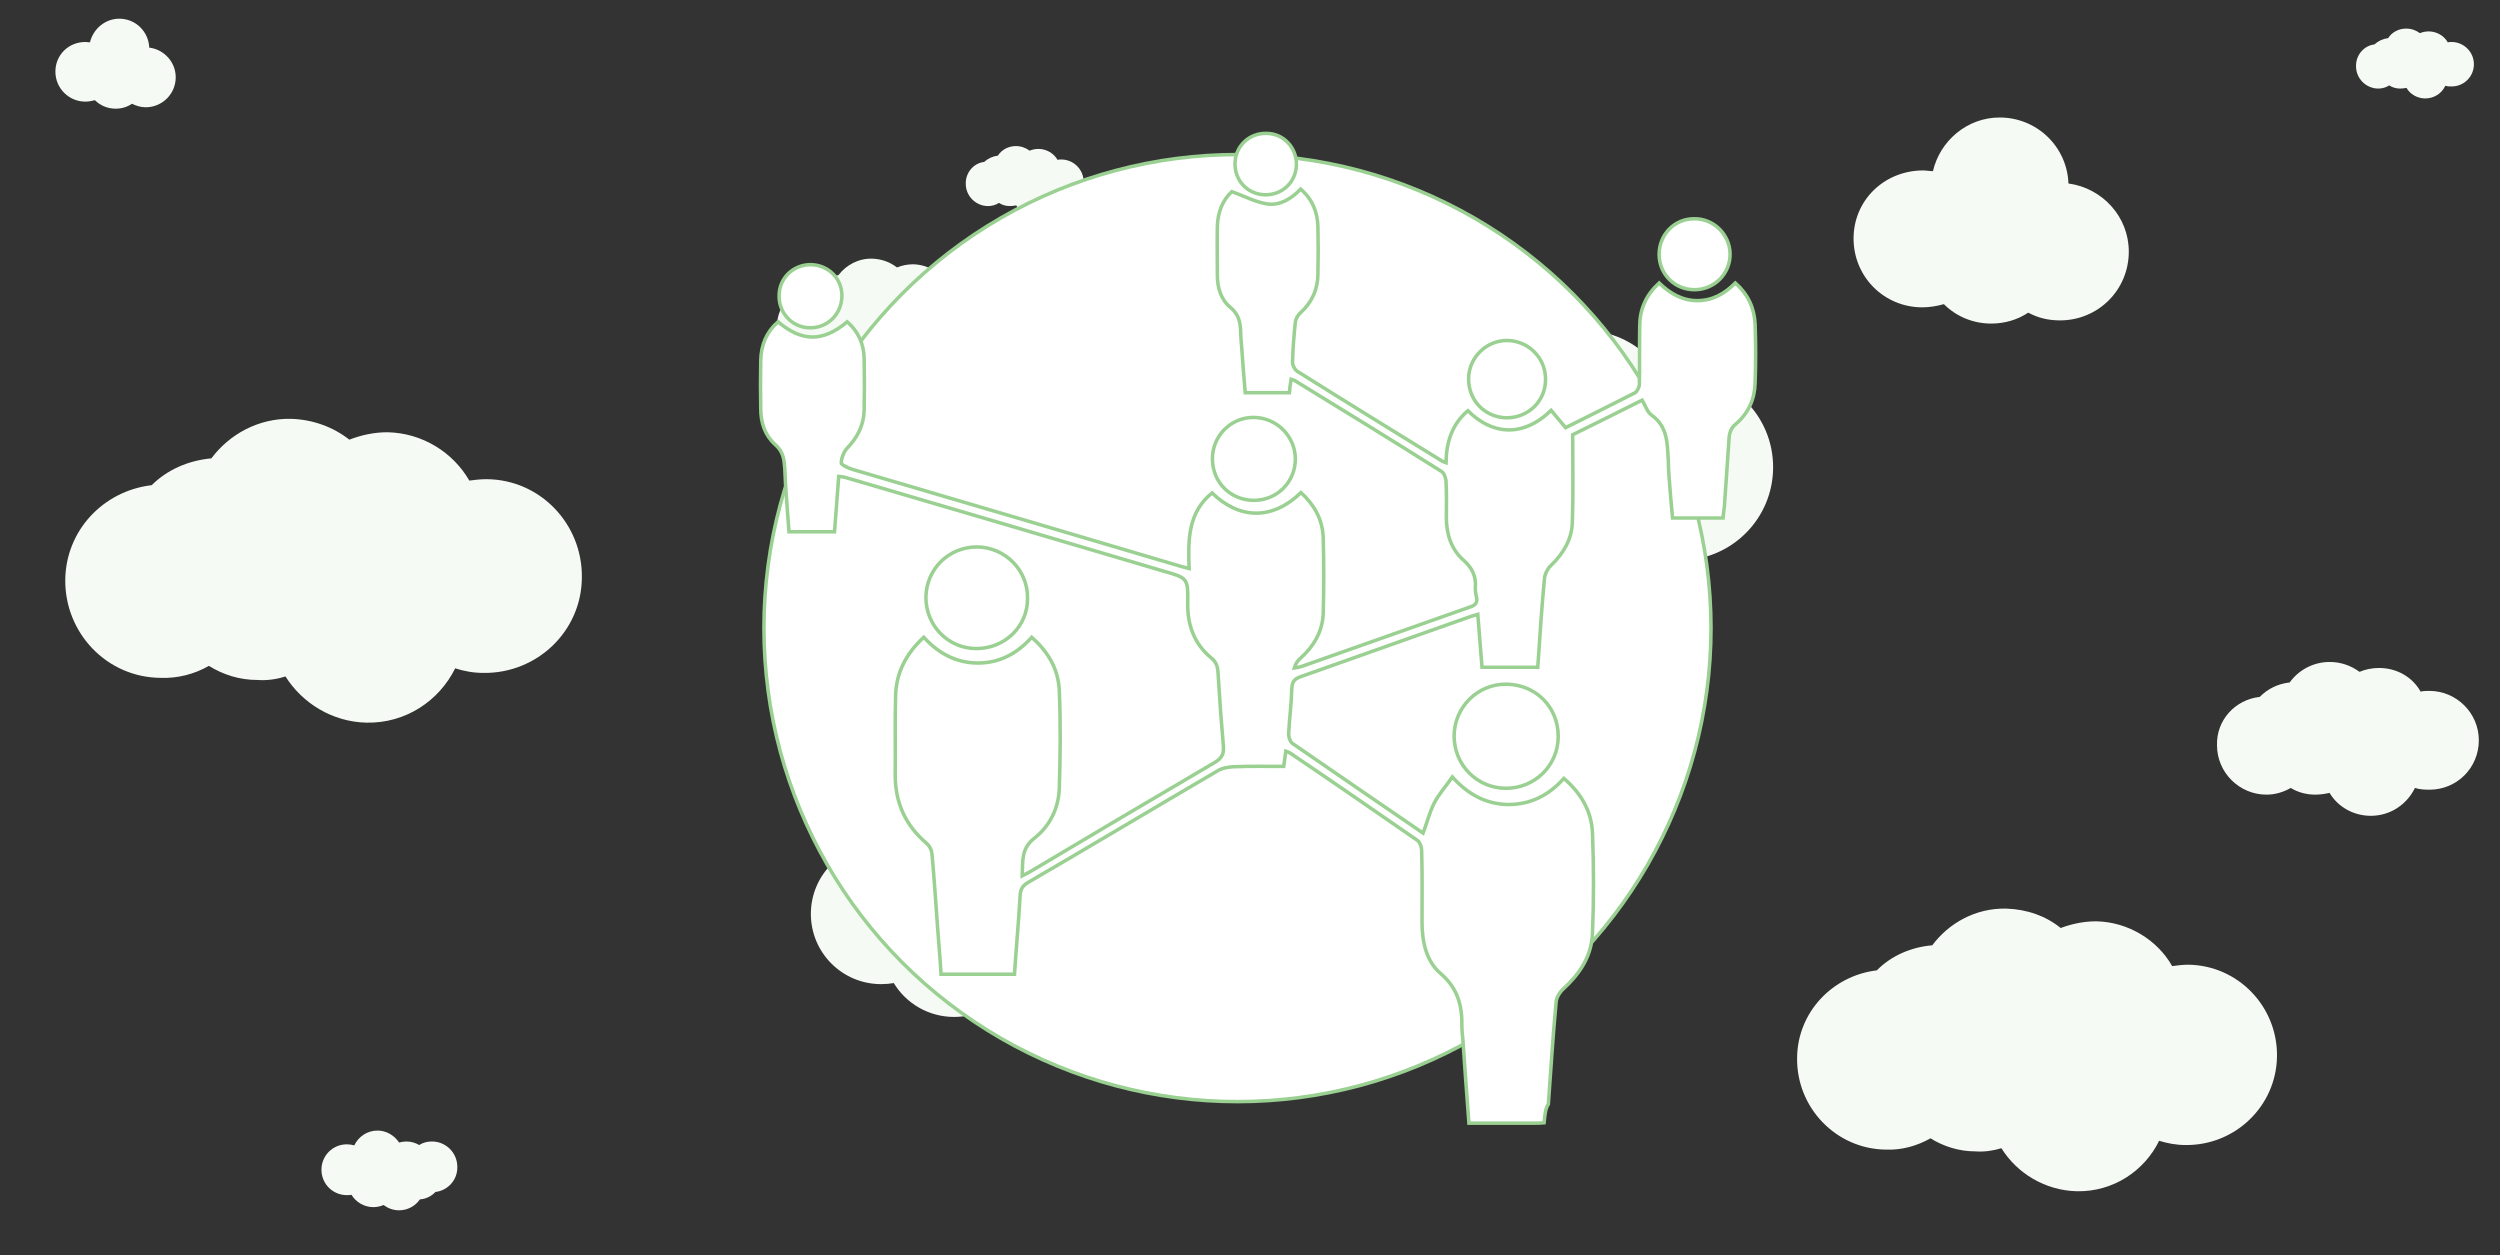
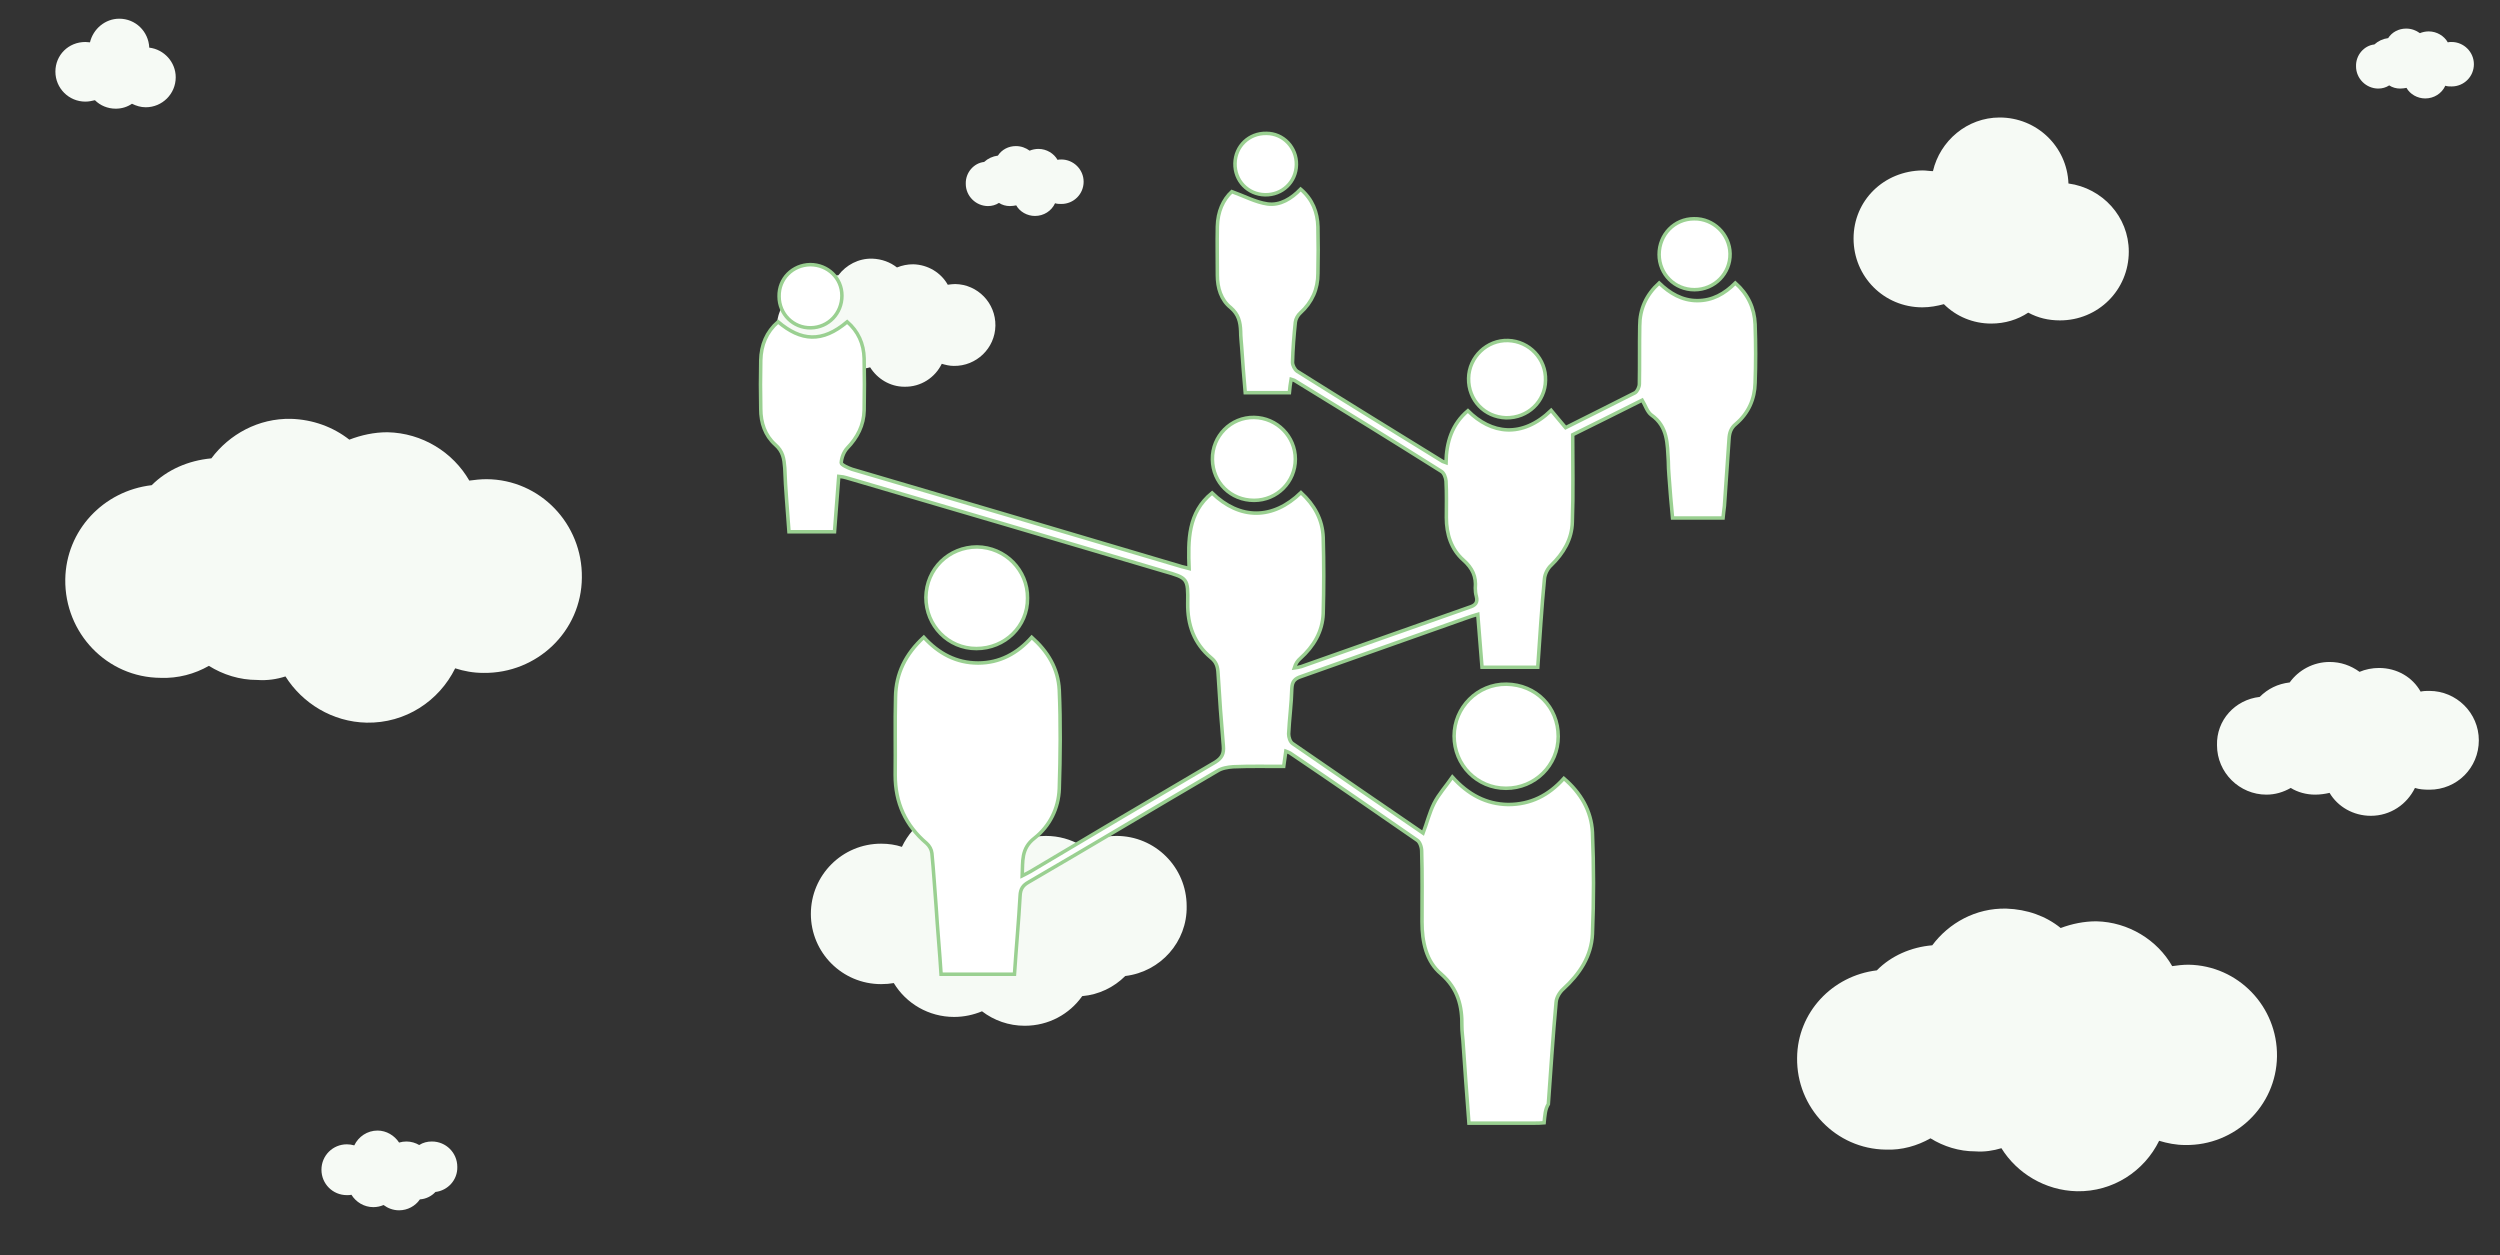
<svg xmlns="http://www.w3.org/2000/svg" version="1.1" id="Layer_1" x="0px" y="0px" viewBox="0 0 708.5 355.7" style="enable-background:new 0 0 708.5 355.7;" xml:space="preserve">
  <rect x="0" y="0" width="708.5" height="355.7" fill="#333333" stroke="none" />
  <style type="text/css">
	.st0{fill:#F6FAF5;}
	.st1{fill:#9AD091;}
	.st2{fill:#FFFFFF;stroke:#9AD091;stroke-miterlimit:10;}
</style>
-   <path class="st0" d="M361.6,135.3c0,14.6,11.8,26.4,26.4,26.4c4.7,0,9.3-1.3,13.2-3.5c3.9,2.3,8.4,3.5,13.2,3.5  c2.7,0,5.3-0.4,7.7-1.1c4.7,7.4,12.9,12.3,22.3,12.3c7,0,19.8-6.3,23.9-15.3c2.5,0.8,5.1,1.2,7.8,1.2c14.6,0,26.4-11.8,26.4-26.4  s-11.8-26.4-26.4-26.4c-1.6,0-3.2,0.2-4.7,0.4c-4.7-7.6-13-12.8-22.7-12.8c-3.7,0-7.2,0.7-10.4,2.1c-4.5-3.5-10-5.5-16.1-5.5  c-8.9,0-16.8,4.4-21.6,11.2c-6.3,0.6-11.9,3.4-16.2,7.6C371.6,110.7,361.6,121.8,361.6,135.3z" />
  <path class="st0" d="M336.3,256.8c0-11-8.9-19.9-19.9-19.9c-3.6,0-7,1-10,2.7c-2.9-1.7-6.3-2.7-10-2.7c-2,0-3.9,0.3-5.8,0.9  c-3.5-5.6-9.8-9.3-16.9-9.3c-8,0-14.9,4.7-18.1,11.5c-1.8-0.6-3.8-0.9-5.9-0.9c-11,0-19.9,8.9-19.9,19.9c0,11,8.9,19.9,19.9,19.9  c1.3,0,2.5-0.1,3.6-0.3c3.5,5.8,9.9,9.6,17.1,9.6c2.8,0,5.5-0.6,7.9-1.6c3.4,2.6,7.6,4.1,12.1,4.1c6.8,0,12.7-3.3,16.3-8.4  c4.7-0.4,9-2.5,12.2-5.7C328.9,275.4,336.5,266.9,336.3,256.8z" />
  <path class="st0" d="M129.6,330.7c0-4-3.2-7.2-7.2-7.2c-1.3,0-2.5,0.3-3.6,1c-1-0.6-2.3-1-3.6-1c-0.7,0-1.4,0.1-2.1,0.3  c-1.3-2-3.6-3.4-6.1-3.4c-2.9,0-5.4,1.7-6.6,4.2c-0.7-0.2-1.4-0.3-2.1-0.3c-4,0-7.2,3.2-7.2,7.2s3.2,7.2,7.2,7.2  c0.5,0,0.9,0,1.3-0.1c1.3,2.1,3.6,3.5,6.2,3.5c1,0,2-0.2,2.9-0.6c1.2,0.9,2.7,1.5,4.4,1.5c2.4,0,4.6-1.2,5.9-3.1  c1.7-0.1,3.3-0.9,4.4-2.1C126.9,337.4,129.7,334.4,129.6,330.7z" />
  <path class="st0" d="M220.2,92.4c-0.1,6.4,5,11.7,11.4,11.8c2.1,0.1,4.1-0.5,5.8-1.4c1.7,1,3.7,1.7,5.8,1.7c1.2,0.1,2.3-0.1,3.4-0.4  c2,3.2,5.6,5.5,9.7,5.5c4.7,0.1,8.7-2.6,10.6-6.5c1,0.3,2.2,0.6,3.4,0.6c6.4,0.1,11.7-5,11.8-11.4c0.1-6.4-5-11.7-11.4-11.8  c-0.7,0-1.4,0.1-2.1,0.2c-1.9-3.4-5.6-5.7-9.8-5.8c-1.6,0-3.1,0.3-4.6,0.9c-1.9-1.5-4.3-2.4-7-2.5c-3.9-0.1-7.4,1.8-9.6,4.7  c-2.7,0.2-5.3,1.4-7.2,3.2C224.7,81.8,220.2,86.6,220.2,92.4z" />
  <path class="st0" d="M18.5,164.2c-0.2,15.2,11.8,27.8,27,27.9c4.9,0.2,9.7-1.1,13.7-3.4c4,2.5,8.7,4,13.7,4c2.9,0.2,5.5-0.2,8-1  c4.8,7.6,13.3,12.9,23,13.1c11,0.2,20.5-6.1,25.1-15.4c2.5,0.8,5.1,1.3,8,1.3c15.2,0.2,27.8-11.8,27.9-27  c0.2-15.2-11.8-27.8-27-27.9c-1.7,0-3.4,0.2-4.9,0.4c-4.6-8-13.3-13.5-23.2-13.7c-3.8,0-7.4,0.8-10.8,2.1  c-4.6-3.6-10.3-5.7-16.5-5.9c-9.3-0.2-17.5,4.4-22.6,11.2c-6.5,0.6-12.5,3.2-16.9,7.6C29.3,139.1,18.7,150.3,18.5,164.2z" />
  <path class="st0" d="M273.7,52.1c0,3.5,2.9,6.3,6.3,6.3c1.1,0,2.2-0.3,3.1-0.9c0.9,0.6,2,0.9,3.1,0.9c0.6,0,1.3-0.1,1.8-0.2  c1,1.8,3.1,3,5.3,3c2.5,0,4.7-1.4,5.7-3.6c0.6,0.2,1.2,0.2,1.8,0.2c3.5,0,6.3-2.8,6.3-6.3c0-3.5-2.9-6.3-6.3-6.3  c-0.4,0-0.7,0-1.1,0.1c-1-1.8-3.1-3.1-5.4-3.1c-0.9,0-1.8,0.2-2.5,0.5c-1.1-0.8-2.4-1.3-3.9-1.3c-2.1,0-4,1-5.1,2.7  c-1.5,0.2-2.8,0.8-3.9,1.8C276,46.2,273.6,48.9,273.7,52.1z" />
  <path class="st0" d="M667.7,18.8c0,3.5,2.9,6.3,6.3,6.3c1.1,0,2.2-0.3,3.1-0.9c0.9,0.6,2,0.9,3.1,0.9c0.6,0,1.3-0.1,1.8-0.2  c1,1.8,3.1,3,5.3,3c2.5,0,4.7-1.4,5.7-3.6c0.6,0.2,1.2,0.2,1.8,0.2c3.5,0,6.3-2.8,6.3-6.3s-2.9-6.3-6.3-6.3c-0.4,0-0.7,0-1.1,0.1  c-1-1.8-3.1-3.1-5.4-3.1c-0.9,0-1.8,0.2-2.5,0.5c-1.1-0.8-2.4-1.3-3.9-1.3c-2.1,0-4,1-5.1,2.7c-1.5,0.2-2.8,0.8-3.9,1.8  C670,12.9,667.6,15.6,667.7,18.8z" />
  <path class="st0" d="M509.3,299.8c-0.2,14.1,11,25.8,25.1,26c4.6,0.2,9-1.1,12.7-3.2c3.7,2.3,8.1,3.7,12.7,3.7  c2.6,0.2,5.1-0.2,7.4-0.9c4.4,7.1,12.4,12,21.4,12.2c10.2,0.2,19.1-5.7,23.3-14.3c2.3,0.7,4.8,1.2,7.4,1.2c14.1,0.2,25.8-11,26-25.1  c0.2-14.1-11-25.8-25.1-26c-1.6,0-3.2,0.2-4.6,0.4c-4.2-7.4-12.4-12.5-21.5-12.7c-3.5,0-6.9,0.7-10.1,1.9c-4.2-3.4-9.5-5.3-15.4-5.5  c-8.7-0.2-16.3,4.1-21,10.4c-6,0.5-11.7,3-15.7,7.1C519.3,276.5,509.4,286.9,509.3,299.8z" />
  <path class="st0" d="M628.3,211.2c0,7.8,6.4,14,14,14c2.5,0,4.8-0.7,6.9-1.9c1.9,1.2,4.4,1.9,6.9,1.9c1.4,0,2.8-0.2,4.1-0.5  c2.3,3.9,6.7,6.5,11.7,6.5c5.5,0,10.2-3.2,12.5-7.9c1.2,0.4,2.6,0.5,4.1,0.5c7.8,0,14-6.2,14-14s-6.4-14-14-14c-0.9,0-1.6,0-2.5,0.2  c-2.3-4.1-6.7-6.7-11.8-6.7c-1.9,0-3.9,0.4-5.5,1.1c-2.5-1.8-5.3-2.8-8.5-2.8c-4.6,0-8.8,2.3-11.3,5.8c-3.4,0.4-6.2,1.8-8.5,4.1  C633.4,198.3,628.1,204.1,628.3,211.2z" />
  <path class="st0" d="M15.7,20.3c0,4.7,3.8,8.5,8.5,8.5c1,0,1.8-0.2,2.7-0.4c1.5,1.5,3.6,2.4,5.9,2.4c1.7,0,3.3-0.5,4.6-1.4  c1.2,0.6,2.5,1,3.9,1c4.7,0,8.5-3.8,8.5-8.5c0-4.3-3.3-7.9-7.5-8.4c-0.2-4.6-3.9-8.2-8.5-8.2c-4,0-7.4,2.9-8.3,6.7  c-0.4,0-0.9-0.1-1.3-0.1C19.4,11.9,15.7,15.6,15.7,20.3z" />
  <path class="st0" d="M525.3,67.6c0,10.8,8.6,19.5,19.5,19.5c2.2,0,4.2-0.4,6.1-0.9c3.5,3.5,8.3,5.5,13.4,5.5c3.9,0,7.5-1.1,10.5-3.1  c2.8,1.5,5.7,2.2,9,2.2c10.8,0,19.5-8.6,19.5-19.5c0-9.9-7.5-18-17.1-19.3c-0.4-10.5-9-18.7-19.5-18.7c-9.2,0-16.9,6.6-18.9,15.2  c-0.9,0-2-0.2-2.9-0.2C533.9,48.4,525.3,56.8,525.3,67.6z" />
-   <path class="st1" d="M329.9,58.9" />
-   <circle class="st2" cx="350.7" cy="178" r="134.2" />
  <g id="cYIHsq.tif_4_">
    <g>
      <path class="st2" d="M437.6,318.2c-1.1,0.1-1.9,0.1-2.7,0.1c-6.1,0-12.2,0-18.6,0c-0.6-8-1.2-15.7-1.7-23.4    c-0.1-1.3-0.3-2.7-0.3-4c0.1-5.8-1.1-10.7-5.9-14.9c-4.2-3.5-5.4-9.1-5.4-14.7c0-6.7,0.1-13.5-0.1-20.1c0-1.1-0.5-2.6-1.3-3.1    c-12-8.3-24-16.6-36-24.7c-0.3-0.2-0.7-0.3-1.2-0.5c-0.2,1.4-0.4,2.7-0.6,4.3c-4.8,0-9.6-0.1-14.3,0.1c-1.5,0.1-3.3,0.4-4.5,1.2    c-17.8,10.4-35.6,21.1-53.5,31.5c-1.6,0.9-2.3,1.9-2.4,3.8c-0.4,7.3-1.1,14.7-1.6,22.3c-6.9,0-13.7,0-20.8,0    c-0.4-6.4-1-12.7-1.4-19.1c-0.4-5-0.7-10.1-1.2-15.2c-0.1-1-0.7-2.1-1.5-2.8c-6-5.1-8.9-11.5-8.9-19.4c0.1-7.3-0.1-14.8,0.1-22.1    c0.1-6.6,2.8-12.1,8-16.9c4.2,4.6,9.2,7.3,15.4,7.3c6.1,0,11.1-2.7,15.2-7.3c4.6,4.1,7.5,8.9,7.8,15c0.4,9.3,0.3,18.6,0,27.9    c-0.2,5.6-2.7,10.6-7,14c-3.9,3-3.3,6.6-3.5,10.7c1-0.5,1.6-0.8,2.3-1.2c17.4-10.4,34.9-20.7,52.4-31c1.9-1.2,2.5-2.4,2.3-4.6    c-0.6-6.9-1.1-13.7-1.5-20.6c-0.1-1.9-0.5-3.2-2-4.4c-4.8-4-6.7-9.3-6.6-15.5c0.1-7,0-7.1-6.7-9c-30-8.9-60-17.7-90-26.5    c-0.6-0.2-1.2-0.3-2.2-0.4c-0.4,5.2-0.8,10.4-1.2,15.7c-4.3,0-8.5,0-12.9,0c-0.4-6-1-12-1.2-18.1c-0.2-2.6-0.5-4.7-2.7-6.6    c-2.9-2.6-4.1-6.2-4.1-10.1c-0.1-4.6-0.1-9.2,0-13.8c0.1-4.3,1.6-8,4.9-10.9c6.5,5.5,12.5,6,19.6,0c3.1,2.7,4.7,6.2,4.8,10.4    c0.1,4.9,0.1,9.7,0,14.7c-0.1,4.2-1.9,7.7-4.8,10.7c-1,1.1-1.6,2.7-1.7,4.2c0,0.5,1.9,1.4,3.1,1.8c30.9,9.1,61.9,18.2,92.8,27.4    c0.8,0.3,1.7,0.4,2.7,0.7c-0.3-8-0.4-15.8,6.5-21.4c7.9,7.7,17.3,7.6,25.2-0.1c3.8,3.5,6.1,7.6,6.3,12.7c0.2,7.2,0.2,14.3,0,21.6    c-0.2,5.1-2.7,9.3-6.5,12.7c-0.7,0.6-1.3,1.4-1.7,2.7c0.7-0.1,1.4-0.2,2-0.4c15.8-5.6,31.7-11.2,47.6-16.8c1.6-0.5,2.5-1.2,2-3.1    c-0.2-0.7-0.3-1.5-0.3-2.3c0.3-3.3-0.8-5.7-3.4-8c-3.4-3-4.8-7.3-4.8-12c0-3.5,0.1-6.9-0.1-10.4c-0.1-1-0.6-2.3-1.3-2.7    c-13.8-8.7-27.6-17.2-41.5-25.7c-0.3-0.2-0.5-0.2-1.1-0.4c-0.2,1.2-0.4,2.5-0.5,3.8c-4.1,0-8.1,0-12.5,0c-0.4-4.3-0.7-8.6-1-12.8    c-0.1-1.5-0.3-3.1-0.3-4.6c-0.1-2.7-0.6-4.8-2.8-6.7C346,85,345,81.5,345,78c0-4.6-0.1-9.2,0-13.8c0.1-4.2,1.6-7.6,4.1-9.9    c3.6,1.3,6.7,3,10.1,3.5c3.6,0.5,6.8-1.5,9.4-4.2c3.4,2.9,4.8,6.6,4.9,10.7c0.1,4.4,0.1,8.9,0,13.2c0,4.4-1.6,8.1-5,11.2    c-0.7,0.6-1.3,1.7-1.4,2.6c-0.4,3.8-0.7,7.6-0.8,11.4c0,0.8,0.6,2,1.3,2.5c13.7,8.6,27.5,17.1,41.3,25.6c0.2,0.1,0.4,0.1,0.9,0.3    c0.1-5.8,1.7-10.9,6.2-14.7c6.6,6.6,15.3,7.9,23.6-0.1c1.3,1.6,2.7,3.2,4.1,4.9c6.6-3.3,13.2-6.6,19.7-9.9    c0.6-0.4,1.2-1.6,1.2-2.5c0.1-5.5,0-10.9,0.1-16.4c0-4.8,1.8-8.8,5.5-12.2c3,2.9,6.5,5,10.8,5c4.3,0,7.7-1.9,10.8-5    c3.6,3.2,5.4,7.1,5.6,11.7c0.2,5.6,0.2,11.2,0,16.6c-0.1,4.6-1.9,8.6-5.4,11.6c-1.5,1.2-1.9,2.6-2,4.4c-0.4,6.3-0.9,12.7-1.3,18.9    c-0.1,1.1-0.3,2.1-0.4,3.4c-4.7,0-9.3,0-14.3,0c-0.4-3.9-0.7-7.9-1-11.9c-0.1-1.4-0.2-2.8-0.2-4.3c-0.3-4.8-0.1-9.7-4.8-13    c-1.2-0.9-1.7-2.7-2.6-4.2c-6.9,3.5-13.7,6.8-19.7,9.8c0,8.7,0.2,16.6-0.1,24.7c-0.1,4.9-2.5,8.9-6,12.3c-1,0.9-1.8,2.5-1.9,3.8    c-0.8,8.2-1.3,16.6-1.9,25.1c-5.3,0-10.4,0-15.8,0c-0.4-4.9-0.8-9.7-1.2-15c-1.3,0.4-2.4,0.7-3.4,1.1c-15.5,5.5-31,11-46.6,16.5    c-1.8,0.6-2.6,1.3-2.7,3.4c-0.1,4.3-0.7,8.6-0.9,12.9c0,0.9,0.4,2.2,1.1,2.7c12.3,8.5,24.6,16.9,37,25.4c1.1-2.9,1.8-5.8,3.1-8.4    s3.4-4.9,5.2-7.5c4.5,5,9.6,7.7,15.8,7.8c6.4,0,11.5-2.6,15.8-7.4c4.8,4.1,7.8,9.2,8.1,15.3c0.4,9.6,0.4,19.2,0,28.8    c-0.3,6.3-3.6,11.3-8.3,15.6c-1,0.9-1.9,2.4-2,3.7c-0.9,9.6-1.5,19.3-2.2,28.9C437.9,314.3,437.8,316.2,437.6,318.2z" />
      <path class="st2" d="M441.6,208.7c0,8.2-6.6,14.7-14.8,14.7c-8.2,0-14.7-6.6-14.7-14.8c0-8.1,6.6-14.8,14.8-14.7    C435.3,194,441.6,200.4,441.6,208.7z" />
      <path class="st2" d="M276.7,183.8c-8,0-14.3-6.5-14.3-14.5c0.1-8.1,6.5-14.3,14.5-14.3c8,0.1,14.4,6.6,14.3,14.5    C291.3,177.5,284.8,183.8,276.7,183.8z" />
      <path class="st2" d="M355.4,141.8c-6.6,0-11.7-5-11.8-11.6c-0.1-6.6,5.2-12,11.8-11.9c6.5,0.1,11.7,5.4,11.7,11.8    C367.1,136.6,361.9,141.8,355.4,141.8z" />
      <path class="st2" d="M426.8,118.4c-6.1-0.2-10.7-5-10.6-11.2c0.1-6,5.2-10.9,11.2-10.7s10.8,5.2,10.6,11.3    C437.9,113.8,433,118.5,426.8,118.4z" />
      <path class="st2" d="M480.2,82.1c-5.6,0-10-4.4-10-10s4.3-10.1,9.9-10.1c5.5-0.1,10.1,4.4,10.2,9.9    C490.4,77.5,485.9,82.1,480.2,82.1z" />
      <path class="st2" d="M238.6,83.8c0,5-3.8,9-8.8,9.1c-5,0.1-9-3.9-9-8.9c-0.1-5,3.8-8.9,8.8-9C234.6,75,238.6,78.8,238.6,83.8z" />
      <path class="st2" d="M367.4,46.7c-0.1,4.9-4,8.6-8.9,8.5c-4.9-0.1-8.6-4-8.5-8.9c0.1-4.9,4-8.6,8.9-8.5    C363.7,37.8,367.5,41.8,367.4,46.7z" />
    </g>
  </g>
</svg>